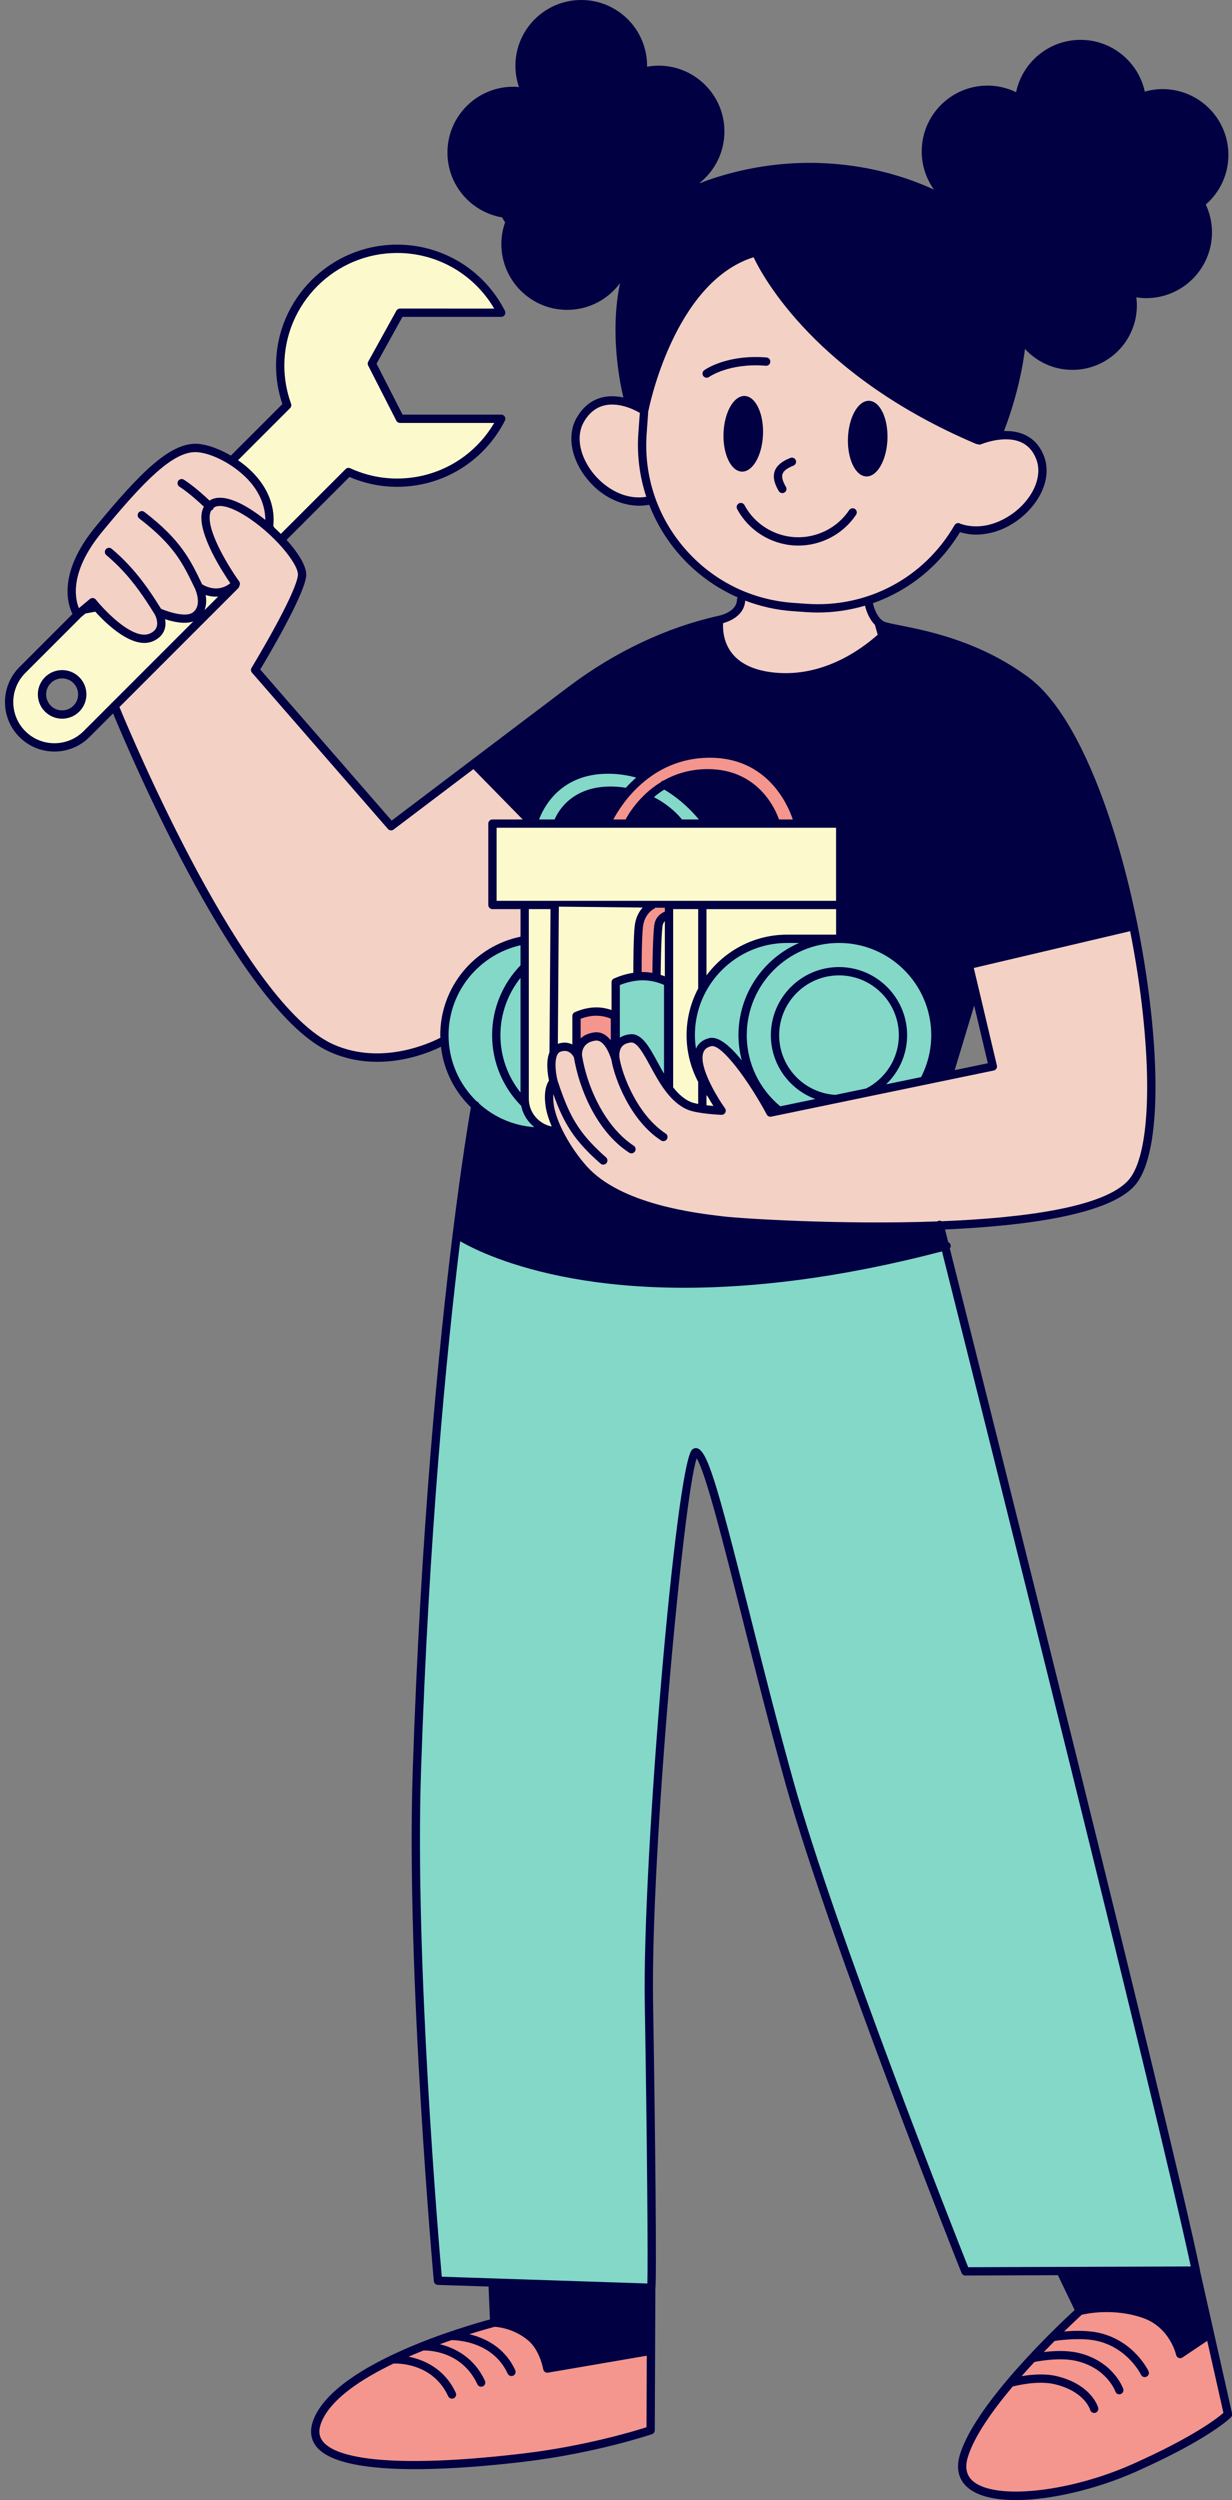
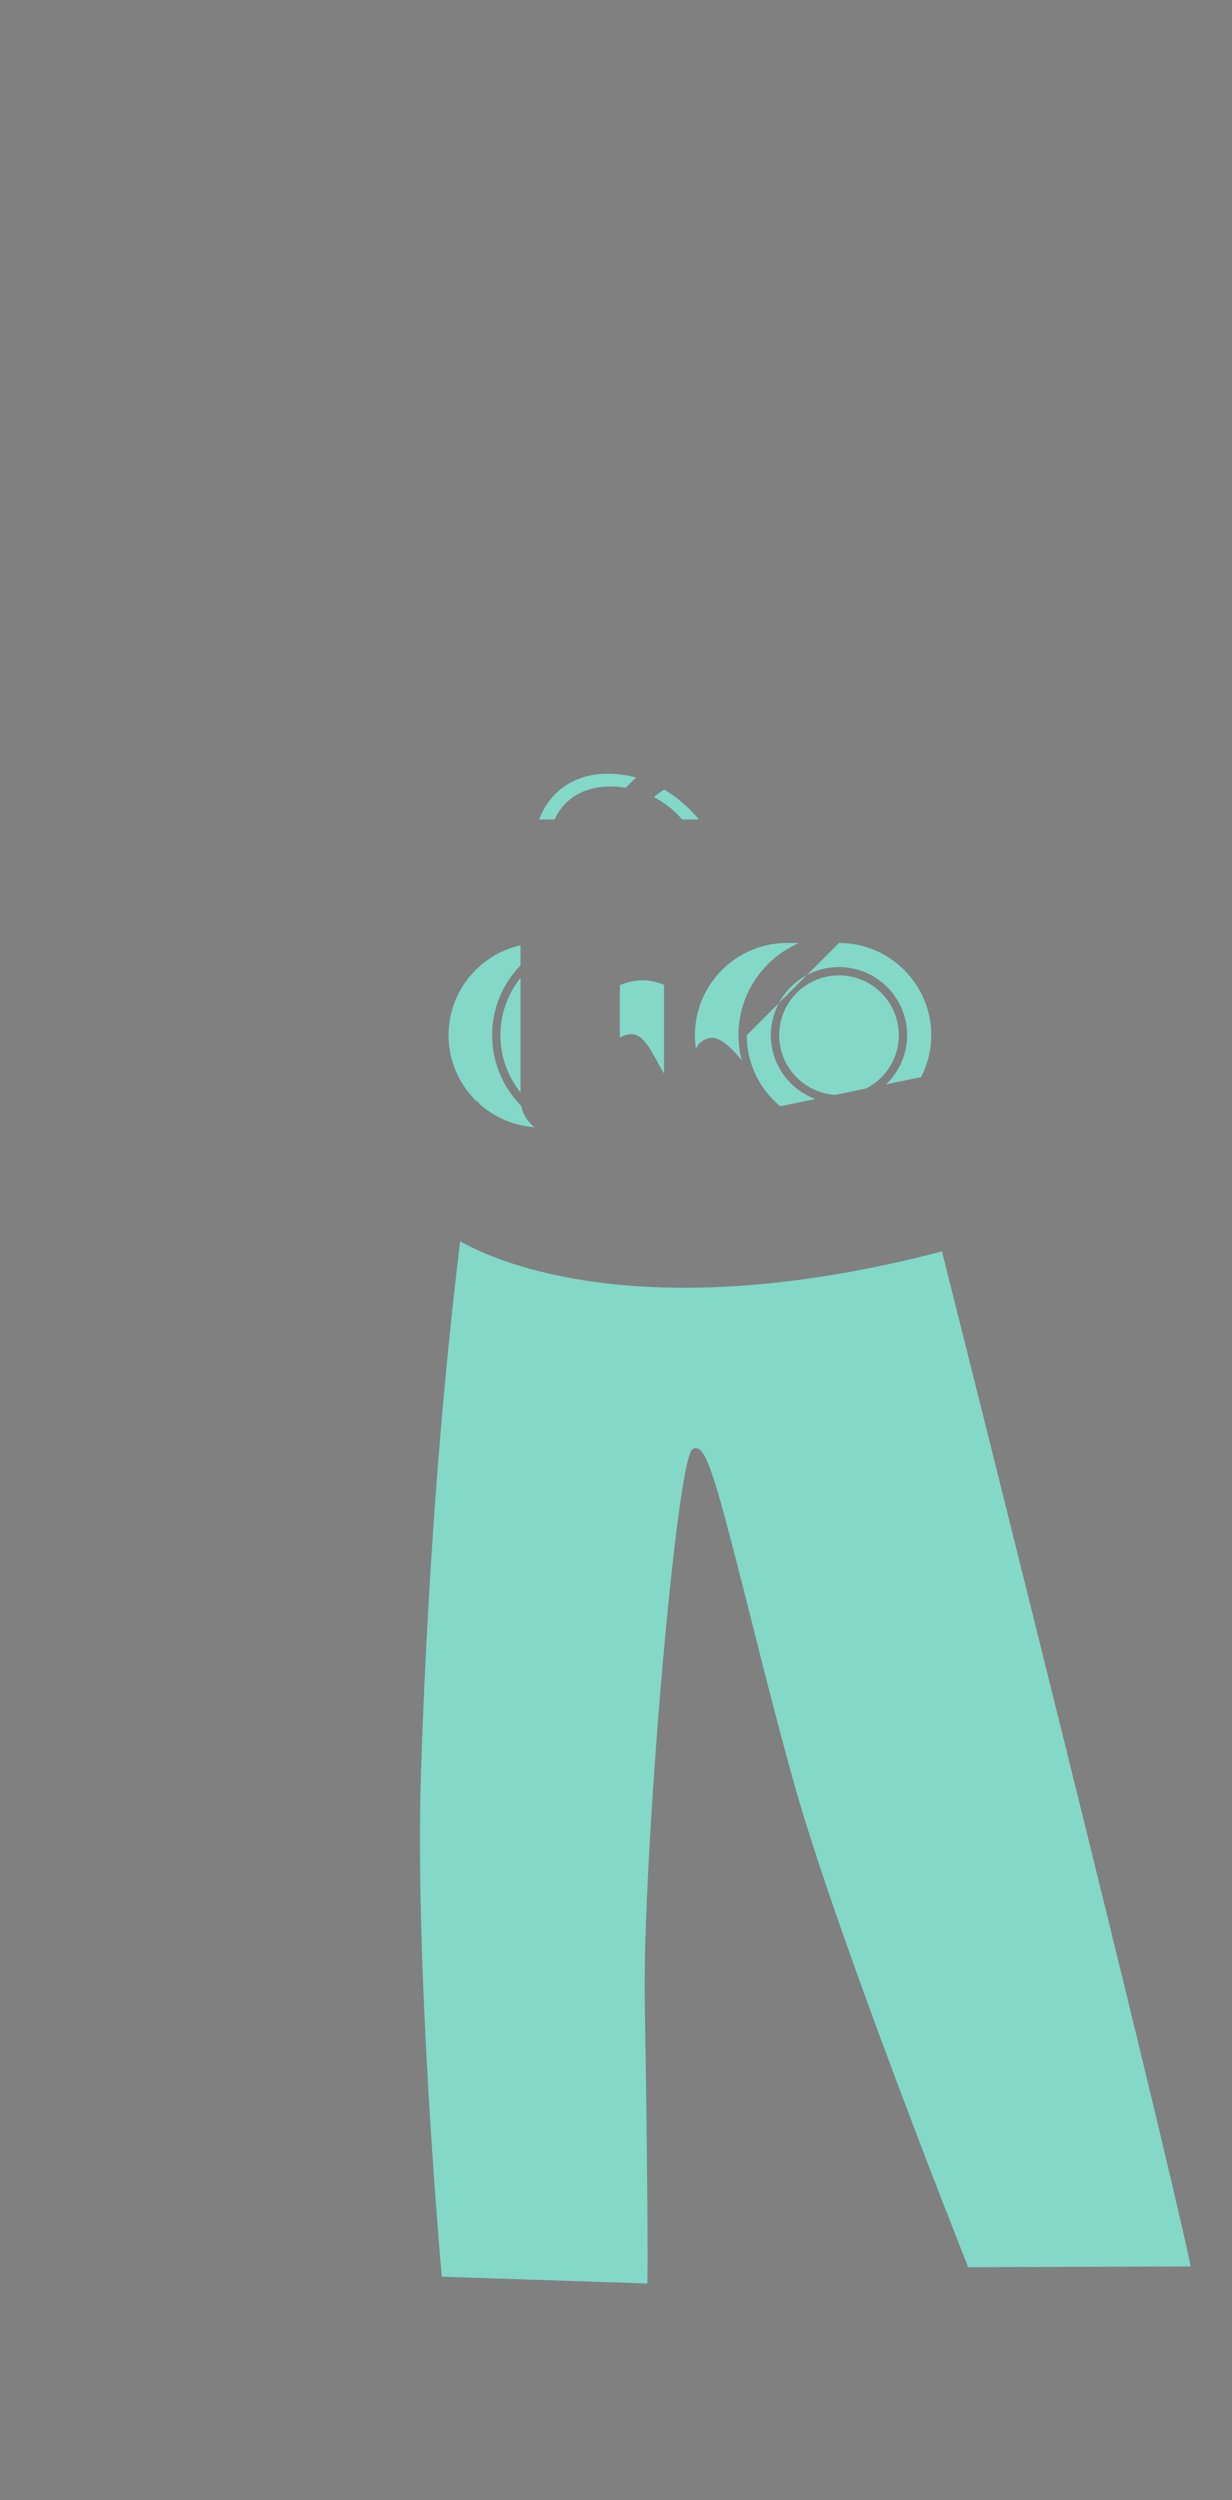
<svg xmlns="http://www.w3.org/2000/svg" height="602.2" preserveAspectRatio="xMidYMid meet" version="1.0" viewBox="-1.2 0.0 296.8 602.2" width="296.8" zoomAndPan="magnify">
  <rect x="-1.2" y="0.0" width="296.8" height="602.2" fill="#808080" stroke="none" />
  <g id="change1_1">
-     <path d="M295.612,581.291l-7.739-34.445c-0.003-0.052,0.013-0.104,0.002-0.156 c-7.08-34.048-51.507-211.156-60.257-245.984c0.191-0.239,0.284-0.552,0.198-0.87c-0.083-0.309-0.307-0.533-0.58-0.65 c-0.328-1.304-0.583-2.321-0.769-3.058c20.196-0.889,39.677-3.686,45.746-10.623c4.719-5.392,6.15-20.445,3.93-41.3 c-3.393-31.873-14.615-69.934-29.496-81.009c-11.727-8.725-24.275-11.226-31.018-12.569c-1.832-0.364-3.414-0.68-3.887-0.938 c-1.885-1.028-2.552-3.967-2.643-4.411c8.606-3.012,16.027-8.946,20.96-17.093c1.252,0.363,2.542,0.583,3.859,0.583 c4.395,0,8.963-1.973,12.49-5.575c3.971-4.055,5.479-9.118,3.938-13.215c-0.969-2.576-2.613-4.375-4.889-5.347 c-1.558-0.664-3.229-0.856-4.791-0.81c0.948-2.411,3.911-10.505,5.06-19.774c2.839,3.09,6.9,5.039,11.426,5.039 c8.577,0,15.529-6.953,15.529-15.529c0-0.659-0.054-1.303-0.134-1.94c0.776,0.117,1.564,0.197,2.373,0.197 c8.759,0,15.859-7.1,15.859-15.859c0-2.394-0.546-4.656-1.496-6.691c3.333-2.907,5.449-7.175,5.449-11.944 c0-8.759-7.1-15.859-15.859-15.859c-1.485,0-2.917,0.219-4.28,0.601c-1.557-7.124-7.894-12.46-15.485-12.46 c-7.642,0-14.019,5.407-15.521,12.603c-2.083-1.006-4.41-1.586-6.878-1.586c-8.759,0-15.859,7.1-15.859,15.859 c0,3.432,1.101,6.6,2.954,9.196c-14.126-6.546-33.894-9.387-54.317-2.335c-0.722,0.249-1.397,0.532-2.076,0.812 c0.008-0.05,0.012-0.102,0.02-0.152c3.59-2.907,5.889-7.346,5.889-12.326c0-8.759-7.1-15.859-15.859-15.859 c-0.953,0-1.88,0.099-2.787,0.26c0.001-0.071,0.011-0.141,0.011-0.212C154.687,7.1,147.587,0,138.828,0s-15.859,7.1-15.859,15.859 c0,1.788,0.31,3.501,0.855,5.104c-0.453-0.039-0.909-0.069-1.372-0.069c-8.759,0-15.859,7.1-15.859,15.859 c0,7.84,5.694,14.334,13.169,15.614c0.226,0.403,0.472,0.793,0.719,1.182c-0.573,1.639-0.9,3.393-0.9,5.227 c0,8.759,7.1,15.859,15.859,15.859c5.226,0,9.848-2.539,12.737-6.439c-2.498,11.866-0.082,23.868,0.806,27.551 c-1.556-0.34-3.348-0.467-5.145-0.019c-2.536,0.632-4.587,2.271-6.097,4.869c-2.244,3.861-1.55,9.174,1.812,13.861 c3.329,4.642,8.318,7.349,13.243,7.349c0.807,0,1.611-0.081,2.407-0.229c3.834,9.917,11.5,18.002,21.314,22.312 c-0.101,0.156-0.174,0.332-0.174,0.532c0,1.822-1.666,3.281-4.502,3.92c-0.004,0.001-0.007,0.002-0.01,0.003 c-0.008,0.002-0.015,0.004-0.023,0.006c-12.473,2.771-24.958,8.688-36.104,17.109c-15.26,11.529-38.153,28.86-42.55,32.188 l-31.662-36.392c1.931-3.214,10.353-17.448,11.052-22.34c0.314-2.201-1.718-5.579-4.707-8.88l15.153-15.153 c3.662,1.576,7.519,2.374,11.475,2.374c11.002,0,20.952-6.106,25.969-15.937c0.158-0.31,0.144-0.68-0.038-0.977 s-0.505-0.478-0.853-0.478H95.78l-6.265-12.266l6.242-11.28h23.786c0.348,0,0.671-0.181,0.853-0.478s0.196-0.667,0.038-0.977 c-5.017-9.831-14.967-15.938-25.969-15.938c-16.081,0-29.164,13.083-29.164,29.164c0,3.109,0.514,6.213,1.527,9.236l-12.41,12.41 c-2.903-1.697-5.854-2.698-8.024-2.834c-6.483-0.376-13.643,6.694-24.551,19.938c-9.229,11.206-6.716,18.778-5.582,21.052 L3.486,160.674c-4.647,4.647-4.647,12.21,0,16.858c2.324,2.324,5.376,3.486,8.429,3.485c3.053,0,6.105-1.162,8.43-3.485l5.697-5.698 c4.333,10.474,30.502,71.879,52.261,81.549c3.915,1.74,7.809,2.369,11.393,2.369c7.028,0,12.853-2.416,15.339-3.63 c0.655,5.697,3.292,10.792,7.205,14.588c-0.458,2.617-2.201,12.971-4.348,30.25c-0.042,0.127-0.058,0.255-0.048,0.385 c-3.365,27.162-7.694,71.211-9.616,129.207c-1.611,48.605,5.018,122.139,5.085,122.875c0.046,0.504,0.459,0.893,0.963,0.91 l12.222,0.403l0.333,7.92c-5.531,1.484-36.823,10.418-42.406,23.885c-1.061,2.557-0.892,4.787,0.503,6.627 c3.213,4.238,12.998,5.549,23.874,5.549c9.128,0,19.023-0.924,26.44-1.814c17.189-2.062,30.491-6.566,30.624-6.613 c0.402-0.137,0.674-0.516,0.676-0.941l0.14-34.153c0-0.003,0.003-0.006,0.003-0.009c0.326-2.031-0.029-37.844-0.553-68.717 c-0.619-36.477,7.322-122.059,10.506-131.221c2.154,3.41,6.564,20.934,10.838,37.92c3.146,12.506,6.713,26.682,10.576,40.506 c10.619,38.012,42.07,116.98,42.387,117.773c0.152,0.379,0.521,0.629,0.93,0.629c0.002,0,0.002,0,0.004,0l22.285-0.076l4.033,8.383 c-3.691,3.396-23.736,22.254-27.609,34.738c-1.283,4.139,0.236,6.598,1.738,7.932c2.449,2.172,6.641,3.109,11.678,3.109 c8.686,0,19.881-2.787,28.965-6.838c17.76-7.918,22.693-12.918,22.895-13.127C295.588,581.961,295.684,581.619,295.612,581.291z M233.49,242.202l3.289,13.892l-7.982,1.655L233.49,242.202z M16.491,169.977c-1.502,1.501-3.948,1.503-5.45,0 c-1.503-1.503-1.503-3.947,0-5.45c0.751-0.751,1.738-1.127,2.725-1.127c0.987,0,1.975,0.376,2.726,1.127 C17.994,166.029,17.994,168.474,16.491,169.977z" fill="#010043" />
-   </g>
+     </g>
  <g id="change2_1">
-     <path d="M87.507,87.1c-0.161,0.291-0.167,0.644-0.016,0.939l6.785,13.284c0.171,0.334,0.515,0.545,0.891,0.545h22.688 c-4.88,8.301-13.697,13.391-23.39,13.391c-3.896,0-7.692-0.833-11.28-2.476c-0.379-0.175-0.828-0.094-1.123,0.202l-15.606,15.606 c-0.492-0.494-1.003-0.978-1.525-1.455l-0.292-0.463c0.001-0.01,0.005-0.019,0.006-0.03c0.426-4.122-0.939-8.181-3.949-11.734 c-1.337-1.579-2.913-2.925-4.552-4.065l12.543-12.543c0.273-0.273,0.365-0.681,0.234-1.045c-1.074-2.994-1.619-6.077-1.619-9.162 c0-14.979,12.186-27.164,27.164-27.164c9.692,0,18.509,5.091,23.39,13.392H95.167c-0.363,0-0.699,0.197-0.875,0.516L87.507,87.1z M48.345,143.323c0.203,1.162,0.189,2.467-0.271,3.65l3.282-3.282C50.269,143.766,49.237,143.608,48.345,143.323z M45.371,149.676 L25.848,169.2c-0.123,0.08-0.223,0.179-0.298,0.298l-6.619,6.619c-3.868,3.866-10.162,3.868-14.03,0 c-3.867-3.868-3.867-10.162,0-14.03l13.243-13.244c0.026-0.026,0.036-0.06,0.059-0.089l1.183-0.986l2.363-0.445 c2.876,3.178,9.286,9.326,14.096,7.037c1.366-0.65,2.251-1.607,2.628-2.844c0.252-0.825,0.23-1.655,0.102-2.378 C40.49,149.772,43.31,150.41,45.371,149.676z M17.906,163.112c-2.281-2.283-5.997-2.283-8.278,0c-2.282,2.282-2.282,5.996,0,8.278 c1.141,1.142,2.64,1.712,4.139,1.712s2.999-0.57,4.14-1.712C20.188,169.108,20.188,165.395,17.906,163.112z M168.998,218.97v15.968 c4.419-5.945,11.472-9.82,19.432-9.82h11.795v-6.147H168.998z M160.969,220.149c0.004,0.071,0.011,0.14,0,0.208v41.535 c1.24,1.579,2.651,2.891,4.352,3.571c0.427,0.171,1.029,0.31,1.678,0.437v-5.302c-1.776-3.367-2.793-7.193-2.793-11.257 s1.017-7.89,2.793-11.257V218.97h-6.029V220.149z M168.998,263.744v2.468c0.574,0.07,1.144,0.131,1.672,0.176 c-0.39-0.607-0.841-1.341-1.306-2.155C169.239,264.073,169.12,263.908,168.998,263.744z M131.062,260.254 c-0.289-1.316-0.822-4.568,0.115-6.799c0.074-11.154,0.219-30.803,0.247-34.485h-5.226v45.674c0,3.312,2.379,6.073,5.517,6.68 c-0.72-1.715-1.245-3.356-1.459-4.783C129.712,262.919,130.498,261.069,131.062,260.254z M200.217,199.374h-81.781v17.596h81.781 V199.374z M157.959,234.807c0.337,0.107,0.674,0.22,1.01,0.353v-13.289c-0.327,0.332-0.514,0.755-0.58,1.314 C158.067,225.936,157.978,232.895,157.959,234.807z M133.19,251.42c1.409-0.5,2.571-0.316,3.492,0.157v-6.871 c0-0.4,0.238-0.762,0.606-0.919c3.123-1.337,6.028-1.505,8.837-0.505v-6.693c0-0.397,0.236-0.758,0.601-0.917 c1.591-0.693,3.137-1.133,4.652-1.365c-0.004-2.219,0.015-8.592,0.338-11.356c0.24-2.033,1.082-3.432,1.908-4.361l-20.197-0.216 C133.426,218.695,133.275,238.88,133.19,251.42z" fill="#fcfacd" />
-   </g>
+     </g>
  <g id="change3_1">
-     <path d="M285.666,545.896l-53.621,0.184c-3.01-7.578-31.98-80.834-42.068-116.939 c-3.855-13.799-7.42-27.961-10.562-40.455c-8.008-31.822-10.328-39.898-12.988-39.898c-0.236,0-0.586,0.07-0.914,0.404 c-3.885,3.951-11.969,98.645-11.381,133.318c0.572,33.742,0.785,62.064,0.625,67.492l-49.53-1.633 c-0.746-8.488-6.513-76.146-5.001-121.748c1.888-56.957,6.1-100.455,9.432-127.662c3.189,1.851,11.919,6.234,27.086,8.966 c7.019,1.265,15.998,2.245,26.967,2.245c16.264,0,36.926-2.183,62.021-8.765C234.497,336.294,277.865,509.189,285.666,545.896z M146.112,189.438c1.167,0.015,2.328,0.12,3.46,0.303c0.75-0.823,1.573-1.647,2.493-2.455c-2.094-0.572-4.245-0.888-6.422-0.92 c-0.121-0.002-0.243-0.003-0.362-0.003c-11.481,0-15.528,8.1-16.613,11.011h3.744C133.242,195.417,136.585,189.354,146.112,189.438z M163.024,197.296c0.018,0.024,0.022,0.053,0.037,0.078h4.093c-1.359-1.669-4.193-4.73-8.328-7.194 c-0.918,0.57-1.749,1.182-2.488,1.816C160.666,194.245,162.923,197.161,163.024,197.296z M114.255,265.845 c3.575,3.215,8.185,5.284,13.271,5.64c-1.584-1.272-2.742-3.052-3.154-5.118c-4.333-4.379-7.017-10.394-7.017-17.027 c0-6.54,2.616-12.472,6.843-16.835v-4.83c-9.908,2.235-17.337,11.091-17.337,21.665c0,6.242,2.596,11.882,6.754,15.923 C113.917,265.351,114.142,265.568,114.255,265.845z M124.198,235.531c-3.023,3.796-4.843,8.591-4.843,13.81s1.82,10.014,4.843,13.81 V235.531z M166.47,252.588c0.403-0.947,1.271-2.087,3.224-2.552c2.245-0.531,5.122,2.039,7.81,5.386 c-0.506-1.947-0.804-3.978-0.804-6.081c0-9.942,6.025-18.495,14.61-22.224h-2.879c-12.254,0-22.225,9.97-22.225,22.224 C166.205,250.447,166.313,251.525,166.47,252.588z M178.699,249.341c0,6.882,3.145,13.042,8.072,17.122l8.445-1.751 c-6.242-2.325-10.709-8.328-10.709-15.371c0-9.052,7.363-16.415,16.414-16.415s16.414,7.363,16.414,16.415 c0,4.651-1.953,8.846-5.071,11.836l8.435-1.749c1.553-3.031,2.447-6.454,2.447-10.087c0-12.254-9.971-22.224-22.225-22.224 S178.699,237.087,178.699,249.341z M200.922,234.926c-7.947,0-14.414,6.467-14.414,14.415c0,7.652,5.998,13.912,13.537,14.37 l7.406-1.536c4.672-2.387,7.886-7.237,7.886-12.834C215.336,241.393,208.869,234.926,200.922,234.926z M148.126,249.932 c0.683-0.435,1.497-0.725,2.474-0.822c2.801-0.294,4.574,2.978,6.631,6.751c0.492,0.903,1.001,1.833,1.537,2.748v-21.381 c-3.363-1.485-6.857-1.477-10.642,0.03V249.932z" fill="#83d8c8" />
+     <path d="M285.666,545.896l-53.621,0.184c-3.01-7.578-31.98-80.834-42.068-116.939 c-3.855-13.799-7.42-27.961-10.562-40.455c-8.008-31.822-10.328-39.898-12.988-39.898c-0.236,0-0.586,0.07-0.914,0.404 c-3.885,3.951-11.969,98.645-11.381,133.318c0.572,33.742,0.785,62.064,0.625,67.492l-49.53-1.633 c-0.746-8.488-6.513-76.146-5.001-121.748c1.888-56.957,6.1-100.455,9.432-127.662c3.189,1.851,11.919,6.234,27.086,8.966 c7.019,1.265,15.998,2.245,26.967,2.245c16.264,0,36.926-2.183,62.021-8.765C234.497,336.294,277.865,509.189,285.666,545.896z M146.112,189.438c1.167,0.015,2.328,0.12,3.46,0.303c0.75-0.823,1.573-1.647,2.493-2.455c-2.094-0.572-4.245-0.888-6.422-0.92 c-0.121-0.002-0.243-0.003-0.362-0.003c-11.481,0-15.528,8.1-16.613,11.011h3.744C133.242,195.417,136.585,189.354,146.112,189.438z M163.024,197.296c0.018,0.024,0.022,0.053,0.037,0.078h4.093c-1.359-1.669-4.193-4.73-8.328-7.194 c-0.918,0.57-1.749,1.182-2.488,1.816C160.666,194.245,162.923,197.161,163.024,197.296z M114.255,265.845 c3.575,3.215,8.185,5.284,13.271,5.64c-1.584-1.272-2.742-3.052-3.154-5.118c-4.333-4.379-7.017-10.394-7.017-17.027 c0-6.54,2.616-12.472,6.843-16.835v-4.83c-9.908,2.235-17.337,11.091-17.337,21.665c0,6.242,2.596,11.882,6.754,15.923 C113.917,265.351,114.142,265.568,114.255,265.845z M124.198,235.531c-3.023,3.796-4.843,8.591-4.843,13.81s1.82,10.014,4.843,13.81 V235.531z M166.47,252.588c0.403-0.947,1.271-2.087,3.224-2.552c2.245-0.531,5.122,2.039,7.81,5.386 c-0.506-1.947-0.804-3.978-0.804-6.081c0-9.942,6.025-18.495,14.61-22.224h-2.879c-12.254,0-22.225,9.97-22.225,22.224 C166.205,250.447,166.313,251.525,166.47,252.588z M178.699,249.341c0,6.882,3.145,13.042,8.072,17.122l8.445-1.751 c-6.242-2.325-10.709-8.328-10.709-15.371c0-9.052,7.363-16.415,16.414-16.415s16.414,7.363,16.414,16.415 c0,4.651-1.953,8.846-5.071,11.836l8.435-1.749c1.553-3.031,2.447-6.454,2.447-10.087c0-12.254-9.971-22.224-22.225-22.224 z M200.922,234.926c-7.947,0-14.414,6.467-14.414,14.415c0,7.652,5.998,13.912,13.537,14.37 l7.406-1.536c4.672-2.387,7.886-7.237,7.886-12.834C215.336,241.393,208.869,234.926,200.922,234.926z M148.126,249.932 c0.683-0.435,1.497-0.725,2.474-0.822c2.801-0.294,4.574,2.978,6.631,6.751c0.492,0.903,1.001,1.833,1.537,2.748v-21.381 c-3.363-1.485-6.857-1.477-10.642,0.03V249.932z" fill="#83d8c8" />
  </g>
  <g id="change4_1">
-     <path d="M154.494,119.666c-5.791,0.909-10.762-2.814-13.315-6.371c-2.897-4.04-3.552-8.52-1.709-11.692 c1.226-2.109,2.854-3.432,4.842-3.93c4.012-1.011,8.292,1.594,8.333,1.62c0.093,0.057,0.193,0.084,0.294,0.108l-0.352,4.943 C152.205,109.691,152.915,114.864,154.494,119.666z M189.881,145.205c-10.152-0.724-19.416-5.357-26.082-13.048 c-6.668-7.69-9.941-17.518-9.217-27.67l0.375-5.265c0.004-0.052-0.015-0.099-0.019-0.15c0.035-0.074,0.077-0.144,0.094-0.229 c0.059-0.312,6.1-30.846,25.312-36.886c2.246,4.752,15.123,28.614,53.559,44.944c0.127,0.055,0.26,0.08,0.391,0.08 c0.005,0,0.009-0.004,0.013-0.004c0.253,0.125,0.552,0.153,0.831,0.036c0.055-0.023,5.465-2.288,9.541-0.541 c1.752,0.749,3.029,2.165,3.797,4.207c1.264,3.361-0.076,7.619-3.496,11.112c-3.195,3.262-8.975,6.338-14.819,4.367 c-0.013-0.008-0.02-0.022-0.034-0.03c-0.475-0.277-1.09-0.116-1.367,0.364c-7.369,12.727-21.043,19.99-35.709,18.937 L189.881,145.205z M207.484,114.755c2.626,0.102,4.914-3.893,5.109-8.924s-1.775-9.191-4.402-9.293 c-2.626-0.102-4.914,3.893-5.109,8.924C202.887,110.492,204.857,114.653,207.484,114.755z M186.41,118.278 c0.186,0.318,0.52,0.495,0.863,0.495c0.172,0,0.346-0.044,0.504-0.137c0.477-0.278,0.639-0.891,0.359-1.368 c-0.801-1.371-1.068-2.39-0.816-3.114c0.258-0.743,1.143-1.417,2.631-2.002c0.514-0.202,0.768-0.782,0.566-1.296 c-0.203-0.514-0.783-0.768-1.297-0.565c-2.086,0.819-3.326,1.869-3.791,3.208C184.824,115.244,185.699,117.062,186.41,118.278z M169.627,90.79c0.049-0.033,4.861-3.424,13.668-2.694c0.545,0.053,1.033-0.364,1.078-0.915s-0.363-1.033-0.914-1.079 c-9.613-0.774-14.799,2.917-15.014,3.075c-0.443,0.326-0.539,0.949-0.215,1.394c0.195,0.269,0.5,0.41,0.809,0.41 C169.244,90.98,169.449,90.919,169.627,90.79z M177.506,113.591c2.626,0.102,4.914-3.893,5.109-8.924s-1.775-9.191-4.402-9.293 c-2.626-0.102-4.914,3.893-5.109,8.924C172.909,109.328,174.88,113.489,177.506,113.591z M190.33,131.388 c0.264,0.013,0.525,0.019,0.789,0.019c5.572,0,10.854-2.802,13.926-7.438c0.305-0.461,0.18-1.081-0.281-1.387 c-0.455-0.301-1.078-0.181-1.387,0.281c-2.83,4.273-7.816,6.768-12.953,6.527c-5.16-0.246-9.865-3.208-12.275-7.729 c-0.26-0.487-0.869-0.671-1.354-0.412c-0.486,0.261-0.672,0.866-0.412,1.354C179.125,127.741,184.469,131.107,190.33,131.388z M184.352,161.88c12.089,1.682,21.706-5.268,25.899-9.004l-0.683-2.381c-1.536-1.54-2.187-3.77-2.381-4.611 c-3.631,1.068-7.44,1.646-11.347,1.647c-0.973,0-1.951-0.035-2.932-0.105l-3.168-0.226c-4.014-0.286-7.842-1.171-11.421-2.536 c-0.119,2.53-2.073,4.51-5.318,5.431c-0.078,1.262-0.024,4.314,1.951,7C176.84,159.661,180.002,161.271,184.352,161.88z M20.461,144.27c0.18-0.15,0.407-0.231,0.64-0.231c0.033,0,0.066,0.002,0.101,0.005c0.267,0.027,0.512,0.16,0.68,0.37 c0.526,0.656,1.295,1.534,2.202,2.471c3.093,3.194,7.882,7.119,10.901,5.671c0.847-0.402,1.361-0.931,1.572-1.613 c0.428-1.381-0.49-2.985-0.5-3.001c0,0,0-0.001,0-0.001c-0.602-0.975-1.229-1.964-1.881-2.958 c-2.474-3.767-5.423-7.624-9.759-11.276c-0.422-0.355-0.477-0.986-0.12-1.409c0.355-0.42,0.983-0.476,1.409-0.12 c4.775,4.021,8.001,8.389,10.594,12.405c0.449,0.696,0.884,1.382,1.299,2.053c2.246,0.964,6.067,2.002,7.592,0.925 c1.751-1.236,1.333-3.562,0.938-4.831c-0.159-0.51-0.312-0.862-0.32-0.881c0,0,0,0,0,0l-0.291-0.603 c-2.686-5.564-4.807-9.96-13.158-16.356c-0.438-0.336-0.521-0.964-0.186-1.402c0.337-0.438,0.964-0.519,1.402-0.186 c8.729,6.687,11.053,11.501,13.742,17.074l0.172,0.356c0.792,0.494,3.833,2.098,6.792-0.257c-1.831-2.658-7.732-11.719-6.891-16.877 c0.095-0.582,0.279-1.096,0.529-1.556c-1.183-1.122-3.649-3.37-5.896-4.824c-0.464-0.3-0.597-0.919-0.297-1.383 c0.299-0.465,0.921-0.595,1.383-0.297c2.392,1.547,4.929,3.855,6.168,5.032c2.026-1.329,5.256-0.723,9.367,1.775 c1.346,0.818,2.729,1.802,4.076,2.885c0.003-0.636-0.059-1.242-0.147-1.833c-0.456-3.068-1.998-5.531-3.405-7.194 c-0.85-1.004-1.825-1.917-2.854-2.743c-3.366-2.703-7.375-4.387-10.047-4.555c-5.607-0.367-12.642,6.778-22.883,19.214 c-7.87,9.558-6.543,15.997-5.58,18.364L20.461,144.27z M238.834,257.401c-0.145,0.228-0.377,0.388-0.641,0.442l-53.586,11.11 c-0.441,0.091-0.873-0.115-1.084-0.506c-4.502-8.378-10.947-17.022-13.365-16.467c-1.01,0.24-1.615,0.715-1.906,1.494 c-1.25,3.348,3.33,10.854,5.201,13.464c0.223,0.312,0.25,0.722,0.066,1.059c-0.182,0.336-0.535,0.53-0.92,0.523 c-0.229-0.01-5.627-0.244-8.021-1.201c-4.326-1.73-6.975-6.595-9.104-10.503c-1.645-3.018-3.199-5.881-4.676-5.718 c-1.025,0.103-1.773,0.459-2.223,1.061c-0.815,1.091-0.519,2.713-0.516,2.729c0.001,0.006-0.001,0.013,0,0.019 c0.001,0.006,0.005,0.01,0.006,0.016c0.122,0.775,0.376,1.807,0.75,2.984c1.278,4.023,4.038,9.814,8.342,13.576 c0.635,0.555,1.296,1.078,1.999,1.532c0.463,0.299,0.598,0.918,0.297,1.382c-0.191,0.297-0.512,0.458-0.84,0.458 c-0.188,0-0.375-0.052-0.543-0.16c-7.448-4.806-11.257-15.064-11.964-19.373c-0.062-0.22-1.45-5.024-3.874-4.681 c-3.396,0.454-3.248,3.241-3.21,3.63c0.152,0.936,0.35,1.903,0.595,2.888c1.56,6.274,4.998,13.251,10.045,17.447 c0.583,0.484,1.179,0.944,1.804,1.349c0.465,0.3,0.596,0.919,0.297,1.383c-0.191,0.296-0.514,0.457-0.84,0.457 c-0.188,0-0.375-0.052-0.543-0.16c-7.873-5.094-12.079-15.492-13.311-22.923c-0.236-0.492-1.191-2.129-3.229-1.406 c-1.732,0.619-1.241,4.921-0.729,6.931c0.481,1.482,0.953,2.809,1.435,4.074c1.776,4.661,3.782,8.099,7.454,11.815 c0.845,0.855,1.75,1.723,2.793,2.631c0.416,0.362,0.46,0.994,0.097,1.411c-0.197,0.227-0.476,0.343-0.754,0.343 c-0.233,0-0.468-0.081-0.657-0.246c-6.382-5.56-8.924-9.824-11.372-16.754c-0.057,0.705-0.048,1.585,0.124,2.731 c0.606,4.042,3.929,10.198,7.899,14.637c8.257,9.229,26.289,11.326,33.076,12.116c4.42,0.514,28.213,2.037,51.39,1.194 c0.094-0.063,0.195-0.119,0.311-0.149c0.264-0.068,0.526-0.021,0.743,0.104c19.992-0.791,39.302-3.382,45.056-9.957 c4.287-4.9,5.576-19.769,3.445-39.771c-0.69-6.481-1.737-13.304-3.087-20.136l-37.667,8.863l5.563,23.49 C239.026,256.896,238.979,257.174,238.834,257.401z M124.198,225.613v-6.643h-6.762c-0.553,0-1-0.447-1-1v-19.596 c0-0.553,0.447-1,1-1h7.281l-11.871-12.119c-10.574,8.001-19.228,14.552-19.228,14.552c-0.18,0.137-0.393,0.203-0.603,0.203 c-0.28,0-0.559-0.117-0.756-0.344l-32.753-37.646c-0.285-0.328-0.326-0.805-0.1-1.176c0.104-0.172,10.443-17.201,11.158-22.21 c0.377-2.636-5.961-10.328-12.959-14.582c-3.365-2.046-6.025-2.69-7.305-1.781c-0.003,0.002-0.005,0.006-0.008,0.009 c-0.044,0.164-0.114,0.321-0.243,0.45c-0.106,0.106-0.231,0.178-0.364,0.226c-0.154,0.272-0.261,0.591-0.322,0.961 c-0.697,4.27,4.856,13.084,7.055,16.119c0.233,0.323,0.239,0.738,0.052,1.071c-0.031,0.204-0.107,0.403-0.264,0.56l-28.633,28.634 c2.888,6.996,30.095,71.724,51.54,81.254c11.67,5.187,23.511-0.423,25.777-1.608c-0.005-0.204-0.031-0.402-0.031-0.607 C104.861,237.657,113.175,227.88,124.198,225.613z" fill="#f4d1c5" />
-   </g>
+     </g>
  <g id="change5_1">
-     <path d="M293.533,581.166c-1.443,1.256-7.213,5.795-21.887,12.336c-15.27,6.811-33.264,8.709-38.5,4.061 c-1.566-1.391-1.943-3.303-1.156-5.842c1.542-4.97,5.933-11.153,10.769-16.9c0.594-0.159,6.021-1.555,10.149-0.557 c7.141,1.719,8.473,5.998,8.529,6.193c0.123,0.441,0.525,0.73,0.963,0.73c0.086,0,0.176-0.012,0.264-0.035 c0.533-0.146,0.846-0.695,0.701-1.229c-0.062-0.227-1.617-5.59-9.988-7.605c-2.881-0.692-6.189-0.38-8.467,0.004 c1.037-1.177,2.076-2.321,3.098-3.422c1.24-0.246,6.329-1.155,10.166-0.231c7.23,1.74,9.252,7.131,9.334,7.359 c0.146,0.408,0.531,0.662,0.941,0.662c0.111,0,0.225-0.018,0.336-0.059c0.518-0.184,0.791-0.752,0.607-1.271 c-0.096-0.27-2.426-6.631-10.75-8.637c-2.801-0.675-6.069-0.493-8.382-0.209c0.905-0.943,1.783-1.843,2.611-2.676 c1.339-0.202,6.583-0.889,10.417,0.038c7.305,1.758,10.361,8.033,10.391,8.098c0.172,0.359,0.531,0.572,0.904,0.572 c0.145,0,0.289-0.031,0.426-0.098c0.5-0.234,0.713-0.828,0.479-1.328c-0.137-0.293-3.467-7.199-11.73-9.189 c-2.824-0.677-6.21-0.579-8.587-0.374c2.164-2.117,3.73-3.566,4.23-4.024c1.207-0.29,7.693-1.649,14.628,0.728 c6.549,2.246,8.045,8.674,8.105,8.947c0.072,0.322,0.299,0.59,0.605,0.713c0.119,0.047,0.246,0.072,0.373,0.072 c0.195,0,0.389-0.059,0.555-0.17l5.967-4.008L293.533,581.166z M130.655,571.486c-0.206,0-0.409-0.064-0.579-0.186 c-0.217-0.152-0.363-0.387-0.408-0.648c-0.008-0.045-0.792-4.52-3.58-6.895c-3.502-2.985-7.529-3.298-8.121-3.327 c-0.581,0.153-2.872,0.77-6.102,1.787c3.629,0.862,8.469,3.05,11.057,8.653c0.231,0.502,0.013,1.096-0.489,1.328 c-0.136,0.062-0.278,0.092-0.418,0.092c-0.378,0-0.74-0.215-0.909-0.58c-3.534-7.654-12.016-8.078-13.564-8.067 c-0.895,0.309-1.822,0.637-2.776,0.986c3.346,0.813,8.169,2.985,10.859,8.814c0.231,0.502,0.013,1.096-0.489,1.328 c-0.136,0.062-0.278,0.092-0.418,0.092c-0.378,0-0.74-0.215-0.909-0.58c-3.808-8.254-12.272-8.131-12.645-8.143 c-0.102,0.018-0.198-0.004-0.293-0.026c-1.199,0.477-2.414,0.981-3.633,1.511c3.47,0.692,8.606,2.738,11.359,8.699 c0.231,0.502,0.013,1.096-0.489,1.328c-0.136,0.062-0.278,0.092-0.418,0.092c-0.378,0-0.74-0.215-0.909-0.58 c-3.804-8.242-12.629-7.9-13.005-7.877c-0.049,0.005-0.094-0.014-0.142-0.017c-7.837,3.761-15.083,8.551-17.36,14.043 c-0.78,1.881-0.698,3.402,0.25,4.654c3.874,5.109,21.546,6.189,48.481,2.957c14.8-1.777,26.653-5.375,29.542-6.301l0.07-17.229 l-23.792,4.079C130.767,571.482,130.71,571.486,130.655,571.486z M156.342,218.897c-0.086,0.043-2.271,1.169-2.639,4.287 c-0.299,2.553-0.326,8.604-0.324,10.942c0.872-0.016,1.732,0.056,2.585,0.198c0.026-2.424,0.123-8.686,0.439-11.374 c0.19-1.611,1.079-2.729,2.566-3.393v-0.901c0-0.004,0.002-0.007,0.002-0.01l-2.291-0.025 C156.59,218.734,156.48,218.831,156.342,218.897z M145.943,250.563v-5.21c-2.294-0.949-4.681-0.94-7.26,0.029v4.713 c0.755-0.694,1.81-1.238,3.288-1.435C143.671,248.431,144.982,249.363,145.943,250.563z M169.809,182.506 c-0.109,0-0.217,0-0.328,0.002c-14.024,0.177-21.061,11.365-22.923,14.866h2.963c0.592-1.141,3.24-5.767,8.462-8.972 c0.166-0.223,0.402-0.357,0.663-0.391c2.769-1.567,6.199-2.712,10.384-2.761c0.09-0.001,0.18-0.002,0.27-0.002 c12.197,0,16.348,9.768,17.172,12.127h3.321C188.613,193.855,183.733,182.506,169.809,182.506z" fill="#f4968d" />
-   </g>
+     </g>
</svg>